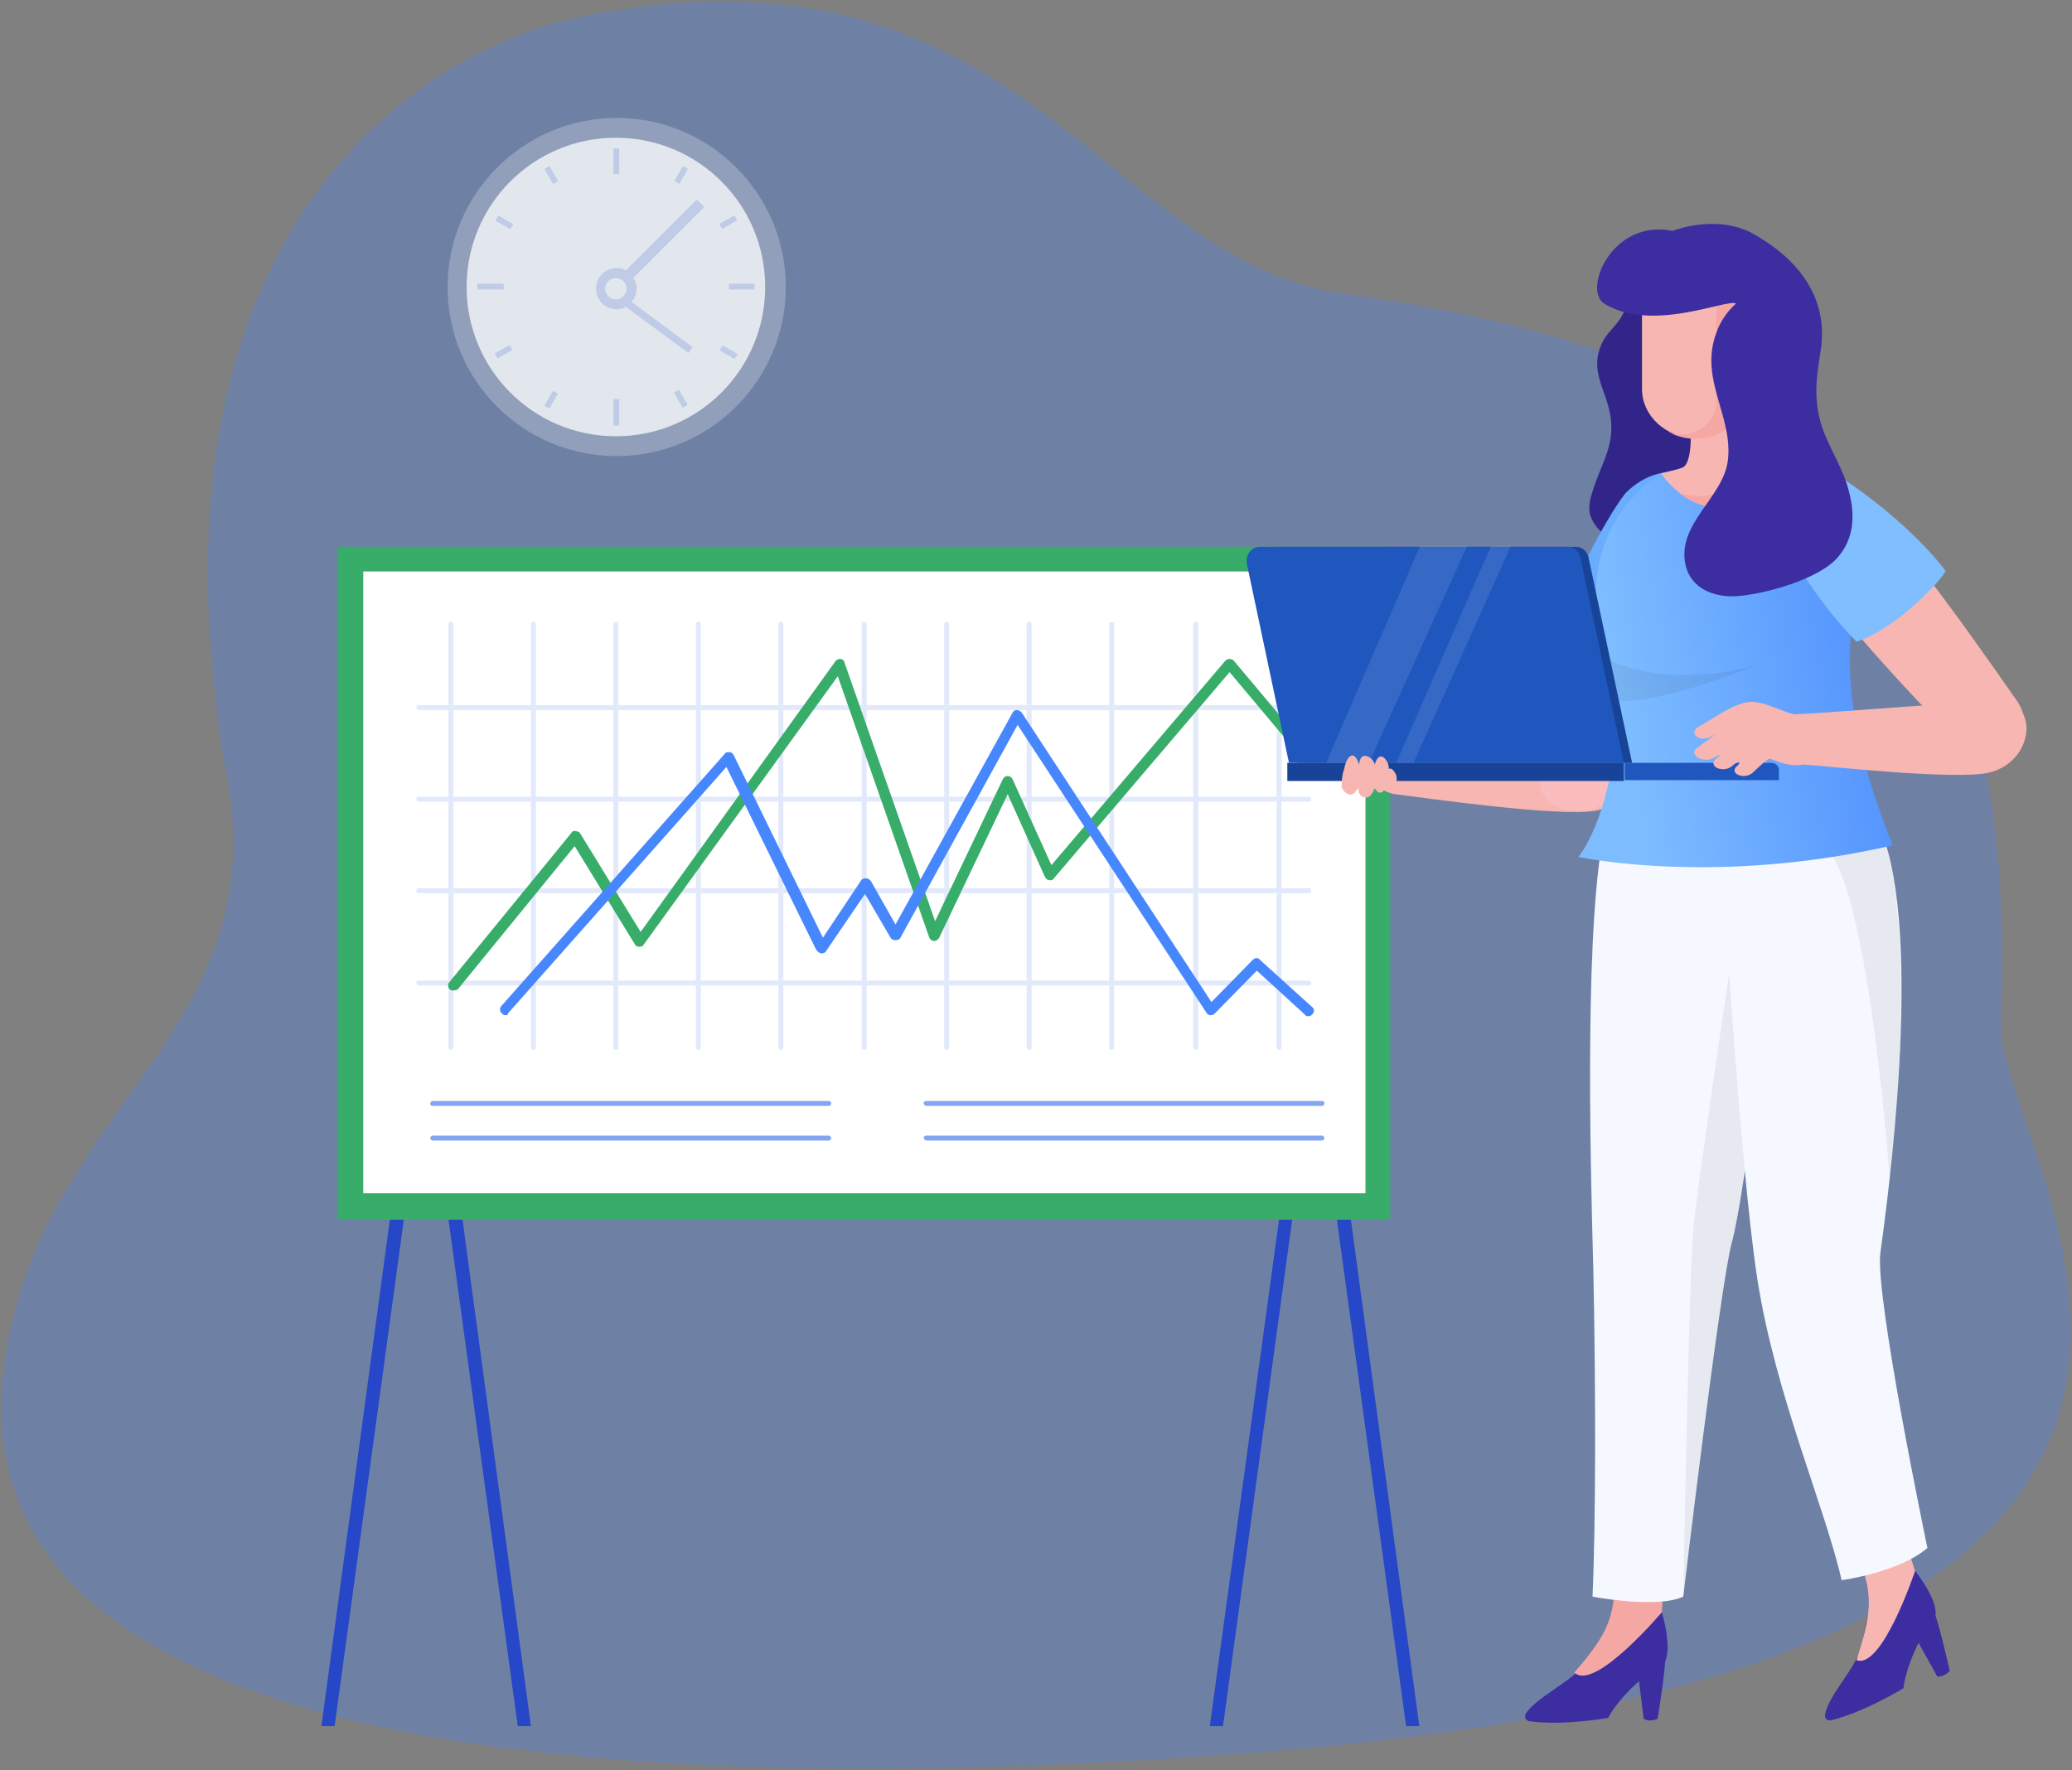
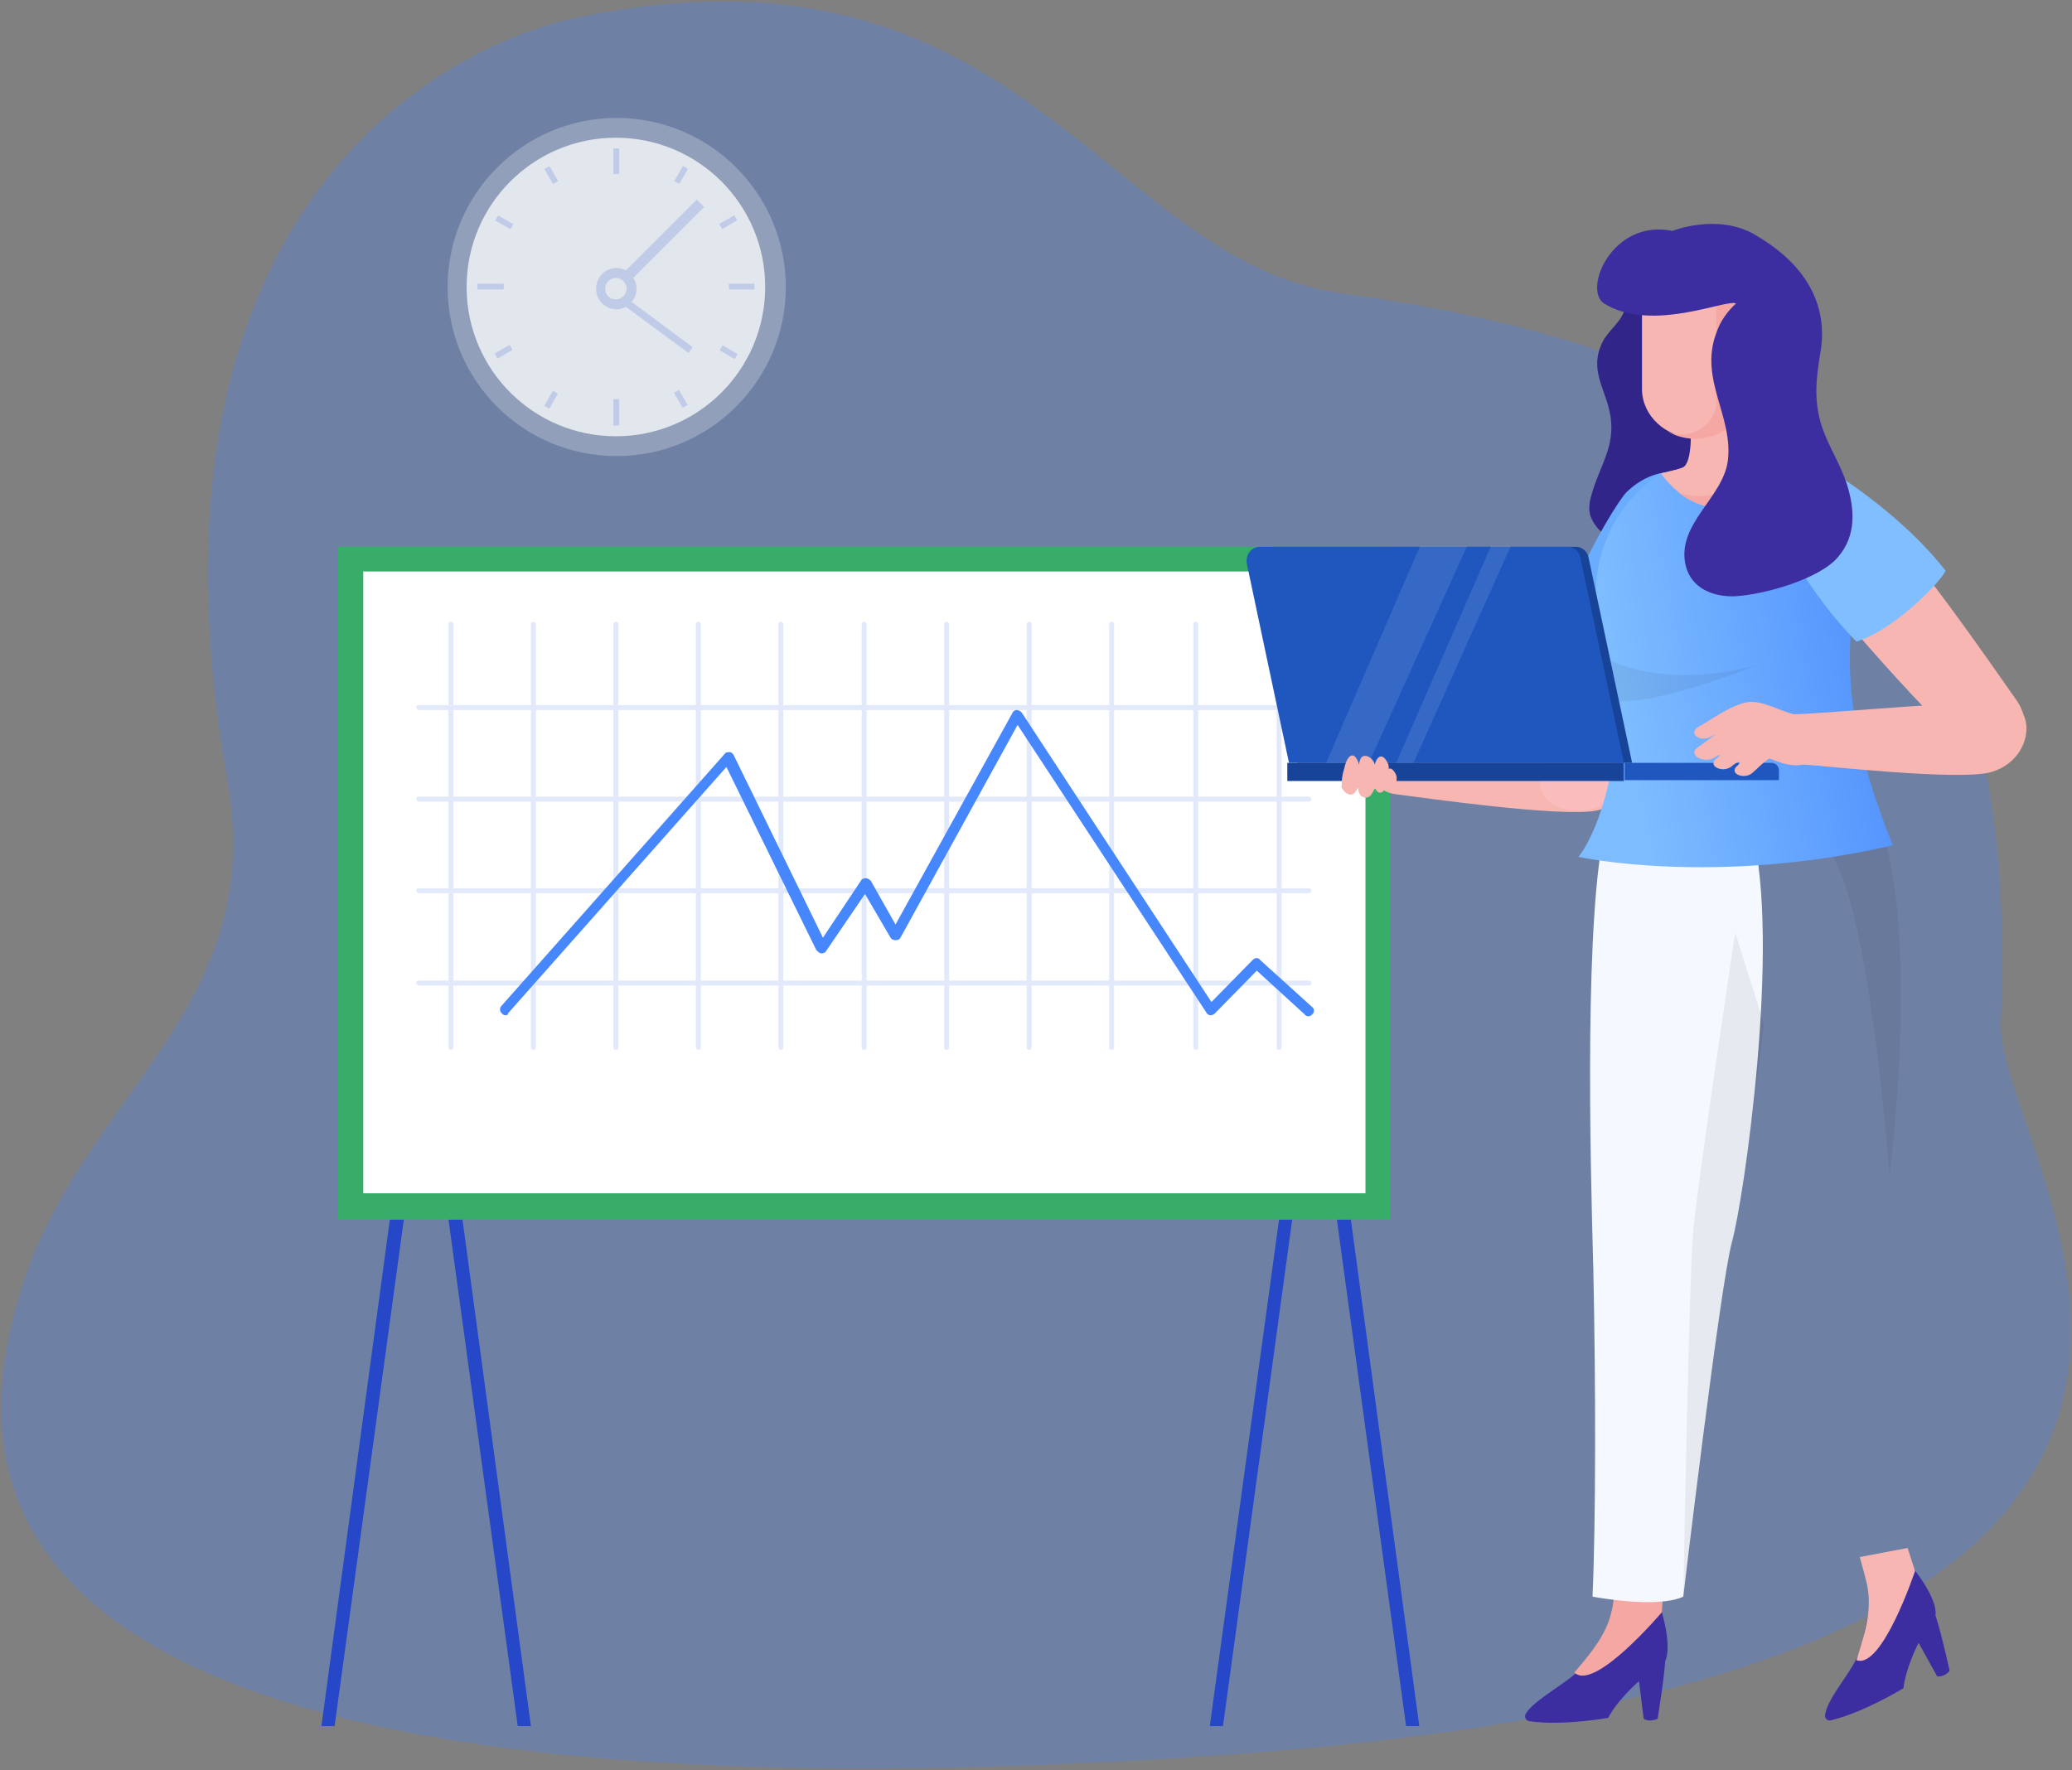
<svg xmlns="http://www.w3.org/2000/svg" width="378" height="323">
  <rect width="100%" height="100%" fill="#808080" stroke="none" />
  <defs>
    <linearGradient x1="16.094%" y1="64.463%" x2="117.329%" y2="40.079%" id="a">
      <stop stop-color="#7DBCFF" offset="0%" />
      <stop stop-color="#4787FE" offset="100%" />
    </linearGradient>
  </defs>
  <g fill="none" fill-rule="evenodd">
    <path d="M3.707 235.776c10.985-36.115 45.252-51.399 37.775-93.422C23.425 40.854 78.35 8.728 105.587 3.16c80.958-16.703 95.705 44.392 139.344 50.41 94.2 12.792 123.394 54.023 120.083 132.875-1.053 25.882 78.292 119.48-146.116 134.077C-5.509 335.12-7.278 271.891 3.707 235.776z" fill="#4787FE" opacity=".301" />
    <g opacity=".8" fill-rule="nonzero">
      <path d="M81.66 52.367c0-17.004 13.845-30.848 30.849-30.848 17.004 0 30.848 13.844 30.848 30.848 0 17.004-13.844 30.848-30.848 30.848-17.155 0-30.849-13.844-30.849-30.848z" fill="#FFF" opacity=".3" />
      <path d="M85.122 52.367c0-15.048 12.188-27.237 27.236-27.237s27.237 12.189 27.237 27.237c0 15.048-12.189 27.237-27.237 27.237-15.048 0-27.236-12.189-27.236-27.237z" fill="#FFF" />
      <path d="M111.907 27.086h1.053v4.665h-1.053zm11.108 5.943l1.579-2.738.912.526-1.579 2.738zm8.205 7.839l2.738-1.58.526.912-2.737 1.58zm1.754 10.897h4.665v1.053h-4.665zm-1.68 12.165l.526-.912 2.737 1.578-.526.913zm-8.339 7.738l.911-.527 1.581 2.736-.911.527zm-11.048 1.164h1.053v4.815h-1.053zm-12.616 1.213l1.579-2.738.912.526-1.578 2.738zm-9.051-9.539l2.735-1.583.528.911-2.735 1.583zm-3.163-12.741h4.815v1.053h-4.815zm3.295-11.529l.527-.912 2.736 1.58-.526.912zm8.95-9.398l.912-.526 1.58 2.737-.912.526zm27.783 5.578l-12.94 12.941c-.452-.3-1.054-.451-1.656-.451a3.725 3.725 0 00-3.762 3.762 3.725 3.725 0 003.762 3.762c.602 0 1.204-.15 1.655-.451l11.437 8.426.752-1.053-11.135-8.276c.601-.602.902-1.505.902-2.408 0-.752-.15-1.354-.602-1.956L128.46 37.77l-1.355-1.354z" fill="#D3DDF8" />
      <path d="M110.402 52.668c0-1.053.903-1.956 1.956-1.956 1.054 0 1.957.903 1.957 1.956s-.903 1.956-1.957 1.956c-1.053 0-1.956-.752-1.956-1.956z" fill="#FFF" />
    </g>
    <g fill-rule="nonzero">
      <path d="M96.859 314.955h-2.408l-12.79-93.599h2.558zm-38.222 0h2.408l12.79-93.599h-2.558zm200.289 0h-2.408l-12.79-93.599h2.558zm-38.222 0h2.408l12.79-93.599h-2.407z" fill="#2647C8" />
      <path fill="#38AD6A" d="M253.62 222.547H61.608V99.755H253.62z" />
      <path fill="#FFF" d="M249.106 217.733H66.273V104.271h182.833z" />
      <g fill="#E2E9FB">
        <path d="M202.797 191.561c.3 0 .451-.15.451-.451v-77.197c0-.3-.15-.451-.451-.451-.301 0-.452.15-.452.451v77.197c0 .3.15.451.452.451z" />
        <path d="M76.394 129.563h162.368c.3 0 .451-.15.451-.451 0-.301-.15-.452-.451-.452H76.394c-.301 0-.452.15-.452.452 0 .15.301.451.452.451zm0 16.704h162.368c.3 0 .451-.15.451-.452 0-.3-.15-.451-.451-.451H76.394c-.301 0-.452.15-.452.451 0 .301.301.452.452.452zm0 16.703h162.368c.3 0 .451-.15.451-.452 0-.3-.15-.451-.451-.451H76.394c-.301 0-.452.15-.452.451 0 .301.301.452.452.452zm0 16.854h162.368c.3 0 .451-.15.451-.452 0-.3-.15-.451-.451-.451H76.394c-.301 0-.452.15-.452.451 0 .15.301.452.452.452z" />
        <path d="M187.749 191.561c.3 0 .451-.15.451-.451v-77.197c0-.3-.15-.451-.451-.451-.301 0-.452.15-.452.451v77.197c0 .3.15.451.452.451zm45.595 0c.301 0 .452-.15.452-.451v-77.197c0-.3-.15-.451-.452-.451-.3 0-.451.15-.451.451v77.197c0 .3.15.451.451.451zm-15.198 0c.3 0 .451-.15.451-.451v-77.197c0-.3-.15-.451-.451-.451-.301 0-.452.15-.452.451v77.197c0 .3.301.451.452.451zm-45.446 0c.302 0 .452-.15.452-.451v-77.197c0-.3-.15-.451-.451-.451-.301 0-.452.15-.452.451v77.197c0 .3.15.451.452.451zm-15.047 0c.3 0 .451-.15.451-.451v-77.197c0-.3-.15-.451-.451-.451-.301 0-.452.15-.452.451v77.197c0 .3.15.451.452.451zm-15.199 0c.301 0 .452-.15.452-.451v-77.197c0-.3-.15-.451-.452-.451-.3 0-.451.15-.451.451v77.197c0 .3.3.451.451.451zm-15.048 0c.301 0 .452-.15.452-.451v-77.197c0-.3-.15-.451-.452-.451-.3 0-.451.15-.451.451v77.197c0 .3.3.451.451.451zm-15.048 0c.301 0 .452-.15.452-.451v-77.197c0-.3-.15-.451-.452-.451-.3 0-.451.15-.451.451v77.197c0 .3.15.451.451.451zm-15.048 0c.301 0 .452-.15.452-.451v-77.197c0-.3-.15-.451-.452-.451-.3 0-.451.15-.451.451v77.197c0 .3.15.451.451.451zm-15.048 0c.301 0 .452-.15.452-.451v-77.197c0-.3-.15-.451-.452-.451-.3 0-.451.15-.451.451v77.197c0 .3.15.451.451.451z" />
      </g>
-       <path d="M168.939 201.794h72.23c.15 0 .452-.15.452-.452 0-.3-.15-.451-.452-.451h-72.23c-.15 0-.452.15-.452.451.15.301.301.452.452.452zm0 6.32h72.23c.15 0 .452-.15.452-.452 0-.15-.15-.451-.452-.451h-72.23c-.15 0-.452.15-.452.451.15.15.301.452.452.452zm-89.987-6.32h72.23c.15 0 .452-.15.452-.452 0-.3-.15-.451-.452-.451h-72.23c-.15 0-.452.15-.452.451 0 .301.15.452.452.452zm0 6.32h72.23c.15 0 .452-.15.452-.452 0-.15-.15-.451-.452-.451h-72.23c-.15 0-.452.15-.452.451 0 .15.15.452.452.452z" fill="#83A5F2" />
-       <path d="M82.714 180.726c-.15 0-.452 0-.602-.15-.452-.301-.452-1.053-.15-1.354l22.27-27.237c.151-.301.452-.452.903-.301.301 0 .602.15.753.451l10.985 17.907 35.513-49.357c.15-.301.602-.451.903-.451.3 0 .752.3.752.601l16.553 47.251 12.34-25.882c.15-.301.451-.602.902-.602.452 0 .753.3.903.602l7.073 15.65 31.751-37.32c.15-.15.452-.3.753-.3.3 0 .601.15.752.3l10.985 13.092c.3.452.3 1.054-.15 1.355-.452.3-1.054.3-1.355-.15l-10.232-12.19-32.053 37.62c-.15.301-.602.452-.903.301-.3 0-.602-.3-.752-.602l-6.772-15.048-12.49 26.184c-.15.3-.601.602-.902.602-.452 0-.753-.301-.903-.602l-16.703-47.702-35.363 48.906c-.15.3-.452.451-.903.451a.828.828 0 01-.753-.451l-10.985-17.908-21.368 26.184c-.15 0-.451.15-.752.15z" fill="#38AD6A" />
      <path d="M92.194 185.24c-.3 0-.451-.15-.602-.3-.451-.301-.451-1.053-.15-1.354l40.78-46.047c.15-.301.602-.301.903-.301.3 0 .602.3.752.602l16.252 33.256 6.922-10.383c.15-.301.451-.452.903-.452.3 0 .602.15.903.452l4.514 7.975 21.368-38.673a.828.828 0 01.753-.452c.3 0 .602.15.903.452l34.61 52.818 7.524-7.674c.451-.452 1.053-.452 1.354 0l9.48 8.577c.452.301.452 1.053 0 1.354-.3.452-1.053.452-1.354 0l-8.728-7.975-7.674 7.825a1.15 1.15 0 01-.753.3.828.828 0 01-.752-.45l-34.46-52.518-21.368 38.824c-.15.3-.451.451-.903.451-.3 0-.752-.15-.903-.451l-4.665-7.976-7.072 10.383c-.15.301-.452.452-.903.452-.301 0-.602-.301-.903-.602l-16.402-33.407-39.877 44.994c.15.15-.151.3-.452.3z" fill="#4787FE" />
    </g>
    <path d="M290.226 94.351c3.01 7.223 13.994 5.116 17.004-.752 1.053-2.107 1.354-4.364 1.806-6.622.602-3.01 2.106-5.868 2.708-9.028.301-2.107.15-3.913-.3-5.87-.302-1.203-.602-2.256-.753-3.31.15-4.965.602-9.78 1.655-14.596.15-.753-.3-1.806-1.053-1.956-3.612-.452-8.276-2.559-11.737-.301-2.258 1.504-2.559 3.912-3.913 6.17-.903 1.354-2.709 3.009-3.31 4.363-2.559 5.267.752 8.578 1.504 13.694.753 5.417-1.956 8.878-3.31 13.543-.452 1.354-.903 3.16-.301 4.665z" fill="#322589" />
    <path d="M302.866 293.135s3.16 9.48-.15 11.136c-3.461 1.504-7.976 6.47-9.33 9.179 0 0-8.277 1.505-14.446.602-.602-.15-.903-.753-.602-1.355 1.655-2.708 7.674-5.567 10.232-8.426 2.86-3.311 5.568-9.631 9.33-11.136 3.762-1.655 4.966 0 4.966 0z" fill="#3C2DA1" />
    <path d="M302.415 313.6s1.504-9.48 1.354-10.985c-.15-1.505-5.267 0-5.267 0l1.354 10.985s.903.753 2.559 0z" fill="#3C2DA1" />
    <path d="M294.138 293.436c.301-1.354.602-5.267.602-5.267l8.728 1.655-.301 4.364s-12.34 14.597-15.95 10.985c4.965-5.718 6.169-8.276 6.921-11.737z" fill="#F5A7A3" fill-rule="nonzero" />
    <path d="M291.129 147.922c-6.621 1.204-31.752-2.408-36.567-3.01-5.718-.752-8.577-9.931-2.709-9.931 5.719 0 37.921-1.656 41.232-.753 6.02 1.655 6.32 12.039-1.956 13.694z" fill="#F7B6B2" fill-rule="nonzero" />
    <path d="M348.612 285.611s6.47 7.675 3.912 10.383c-2.558 2.709-4.965 8.878-5.266 12.039 0 0-7.073 4.363-13.243 5.868-.601.15-1.203-.3-1.053-1.053.452-3.16 5.116-7.976 6.32-11.587 1.355-4.213 1.656-10.985 4.515-13.844 3.01-2.86 4.815-1.806 4.815-1.806z" fill="#3C2DA1" />
    <path d="M355.685 304.872s-2.107-9.48-2.86-10.684c-.752-1.354-4.815 1.957-4.815 1.957l5.417 9.78c0-.15 1.054.302 2.258-1.053z" fill="#3C2DA1" />
    <path d="M340.637 289.223c-.301-1.355-1.355-5.117-1.355-5.117l8.728-1.655 1.354 4.213s-6.019 18.058-10.684 16.252c2.408-7.373 2.558-10.232 1.957-13.693z" fill="#F7B6B2" fill-rule="nonzero" />
    <path d="M292.934 150.48c-3.912 16.402-2.859 59.891-2.257 81.26.452 21.367.452 46.347-.15 59.59 0 0 11.737 2.256 16.553 0 0 0 6.771-57.033 8.878-64.707 2.107-7.524 9.029-54.474 3.611-75.24-5.567-20.766-25.13-7.374-26.635-.903z" fill="#F5F8FF" fill-rule="nonzero" />
    <path d="M316.56 170.193s-6.922 45.896-7.675 54.474c-.752 8.577-1.805 66.662-1.805 66.662s6.922-57.182 8.878-64.706c1.956-7.524 5.869-39.727 5.869-39.727l-5.267-16.703z" fill="#000" opacity=".062" />
-     <path d="M314.002 154.844s3.31 57.634 6.62 78.701c3.311 21.067 12.34 41.532 15.35 54.775 0 0 10.383-1.355 15.65-5.869 0 0-9.631-46.047-8.578-53.872 1.054-7.825 8.126-57.634 0-77.347-8.276-19.863-29.042 3.612-29.042 3.612z" fill="#F5F8FF" fill-rule="nonzero" />
    <path d="M311.142 102.176c-.451 7.674-12.94 35.814-15.198 41.081-2.709 6.47-14.747 6.02-15.048-.451-.15-5.719 11.136-40.931 13.393-44.693 4.063-6.621 17.305-5.568 16.853 4.063z" fill="#FBBCBE" fill-rule="nonzero" />
    <path d="M307.23 121.588c3.912-9.63 5.267-21.519 5.568-25.732.602-9.932-9.18-12.791-16.102-6.02-1.354 1.355-8.577 12.791-11.436 22.723 6.02 6.47 20.465 9.18 21.97 9.029z" fill="#6AADFF" />
    <path d="M317.914 153.34s7.825-7.073 15.5 1.654c7.674 8.728 11.286 59.59 11.286 59.59s8.426-64.104-8.578-74.036c-14.747-8.577-22.722 6.471-22.722 6.471l4.514 6.32z" fill="#000" opacity=".062" />
    <path d="M75.792 45.746c-2.257 1.505-11.286 7.674-11.888 21.218-.301 6.47 4.665 17.154 3.912 24.98-1.504 17.304-7.072 23.775-7.072 23.775s24.678 5.417 57.333-2.107c-13.995-34.911-4.214-41.382-7.675-60.041-1.505-7.976-11.587-9.029-13.543-9.18-1.956-.15-13.092-.902-21.067 1.355z" fill="url(#a)" transform="translate(227.225 40.63)" />
    <path d="M308.434 77.497s.451 7.073-1.505 7.825c-1.655.602-3.912 1.054-3.912 1.054s9.78 14.747 21.518-1.355c0 0-3.46 0-4.514-1.354-1.054-1.354-1.806-8.277-1.204-12.941l-10.383 6.771z" fill="#F7B6B2" fill-rule="nonzero" />
    <path d="M319.87 83.516c-1.053-1.354-1.805-8.276-1.204-12.94l-6.17 4.514c1.205 1.053 3.16 4.213 3.01 4.363 1.656 3.01 2.559 7.374-.602 9.631-2.407 1.806-5.718 1.655-8.577.903 4.063 3.01 10.835 5.267 18.208-5.116 0 .15-3.46.15-4.665-1.355z" fill="#F5A7A3" fill-rule="nonzero" />
    <path d="M341.69 94.05c5.869 4.213 22.873 29.043 26.183 33.708 3.913 5.567.15 13.543-5.417 11.586-4.665-1.504-28.892-29.193-30.999-32.804-3.31-6.772 3.01-17.757 10.233-12.49z" fill="#F7B6B2" fill-rule="nonzero" />
    <path d="M362.757 141c-6.32 1.354-29.343-1.204-33.707-1.505-5.267-.451-6.772-9.029-1.204-9.18 5.267-.15 35.513-2.858 38.523-2.106 5.417 1.354 4.213 10.985-3.612 12.79z" fill="#F7B6B2" fill-rule="nonzero" />
    <path d="M354.932 104.132c-6.17-7.975-15.198-14.446-18.358-16.553-7.825-5.116-14.747 4.816-10.985 11.587.902 1.656 6.019 10.835 13.091 17.907 7.223-2.257 15.8-11.436 16.252-12.94z" fill="#80BEFF" />
    <path d="M293.235 120.234s9.782 5.718 27.087 1.203c0 0-17.155 7.073-25.431 6.471l-1.656-7.674z" fill="#000" opacity=".062" />
    <path fill="#174498" d="M234.849 139.194h61.396v3.31h-61.396z" />
    <path d="M296.245 142.354h28.29v-1.806c0-.752-.602-1.354-1.354-1.354h-26.786v3.16h-.15z" fill="#1F57BE" />
    <path d="M236.655 139.194h61.095l-7.976-37.62c-.3-1.053-1.204-1.806-2.257-1.806h-55.076c-2.257 0-3.762 2.107-3.31 4.364l7.524 35.062z" fill="#174498" />
    <path d="M235.15 139.194h61.095l-7.975-37.62c-.301-1.053-1.204-1.806-2.258-1.806h-56.129c-1.655 0-2.708 1.505-2.407 3.16l7.674 36.266z" fill="#1F57BE" />
    <path fill="#F0F5FF" fill-rule="nonzero" opacity=".11" d="M259.076 99.618l-17.154 39.576h7.825l17.907-39.576zm12.942 0l-17.306 39.576h3.16l17.757-39.576z" />
    <path d="M254.712 141.451c-.15-.451-.752-1.354-1.203-1.204 0 0-.15 0-.15.15 0-.3 0-.752-.151-1.053-.301-.752-1.054-1.805-1.806-1.053-.301.301-.452.753-.602 1.204-.15-.602-.602-1.204-1.354-1.505-1.054-.3-1.355.452-1.505 1.505-.301-.903-.903-2.257-1.806-1.354-.451.451-.752 1.354-.903 2.106a8.761 8.761 0 00-.451 2.86v.15c0 .15-.15.3 0 .451.451.903 1.505 1.806 2.407.903.151-.3.452-.602.602-.903 0 .903.301 1.656 1.204 1.806.903.15 1.355-.752 1.806-1.655.301.3.602.903 1.053.752.452 0 .602-.451.903-.903 0 .15.15.15.15.301.904.452 2.258-1.053 1.806-2.558zm55.076-5.116c2.107-1.505 4.063-3.01 2.408-1.956-2.107 1.203-4.364-.602-2.257-1.806 2.708-1.505 5.417-3.612 8.427-4.364 3.16-.752 6.771 1.956 9.78 2.257 1.205.15 2.71 8.277 1.806 8.728-3.31 1.354-6.771-.903-7.223-.752-1.354.902-1.956 1.655-3.01 2.558-1.504 1.354-4.363.15-2.858-1.204.903-.752.451-1.204-.903 0-1.655 1.354-4.515 0-2.86-1.354.753-.602.904-1.054-.15-.301-2.106 1.354-5.267-.452-3.16-1.806z" fill="#F7B6B2" fill-rule="nonzero" />
-     <path d="M322.128 60.192c-.151-.451-3.612-3.31-3.913-3.16 0 0 .15 11.888-.3 12.941-.452.753-1.054 2.558.15 3.01 1.053.451 2.407-.15 3.01-1.054 3.61-5.567 1.203-10.383 1.053-11.737z" fill="#0C1540" fill-rule="nonzero" />
    <path d="M299.556 49.357v21.67c0 4.815 4.363 8.878 9.63 8.878s9.631-3.913 9.631-8.878v-.452s4.966 1.053 4.966-4.364-3.16-4.665-3.16-4.665V49.357h-21.067z" fill="#F7B6B2" fill-rule="nonzero" />
-     <path d="M320.623 61.697V50.712h-7.524v22.723c0 3.31-3.16 5.868-6.47 5.868a5.197 5.197 0 01-2.71-.752c1.505.902 3.311 1.504 5.267 1.504 5.267 0 9.631-3.912 9.631-8.878v-.451s4.966 1.053 4.966-4.364c-.15-5.418-3.16-4.665-3.16-4.665z" fill="#F5A7A3" fill-rule="nonzero" />
+     <path d="M320.623 61.697V50.712h-7.524v22.723c0 3.31-3.16 5.868-6.47 5.868a5.197 5.197 0 01-2.71-.752c1.505.902 3.311 1.504 5.267 1.504 5.267 0 9.631-3.912 9.631-8.878v-.451c-.15-5.418-3.16-4.665-3.16-4.665z" fill="#F5A7A3" fill-rule="nonzero" />
    <path d="M316.71 55.377c-1.505 1.354-2.859 3.16-3.611 5.417-3.16 8.427 3.16 15.198 2.106 23.324-.902 6.772-9.48 11.587-7.674 19.111 1.053 4.214 5.116 5.719 9.029 5.568 5.267-.3 15.5-3.16 18.81-7.223 3.31-3.912 3.01-8.728 1.505-13.393-1.204-3.611-3.311-6.771-4.515-10.383-1.505-4.665-1.053-8.577-.3-13.242 2.557-13.995-10.083-20.616-12.34-21.97-6.772-3.612-14.597-.452-14.597-.452-10.985-2.257-16.402 10.684-12.49 13.243 8.728 5.417 22.422-.903 24.077 0z" fill="#3C2DA1" />
  </g>
</svg>